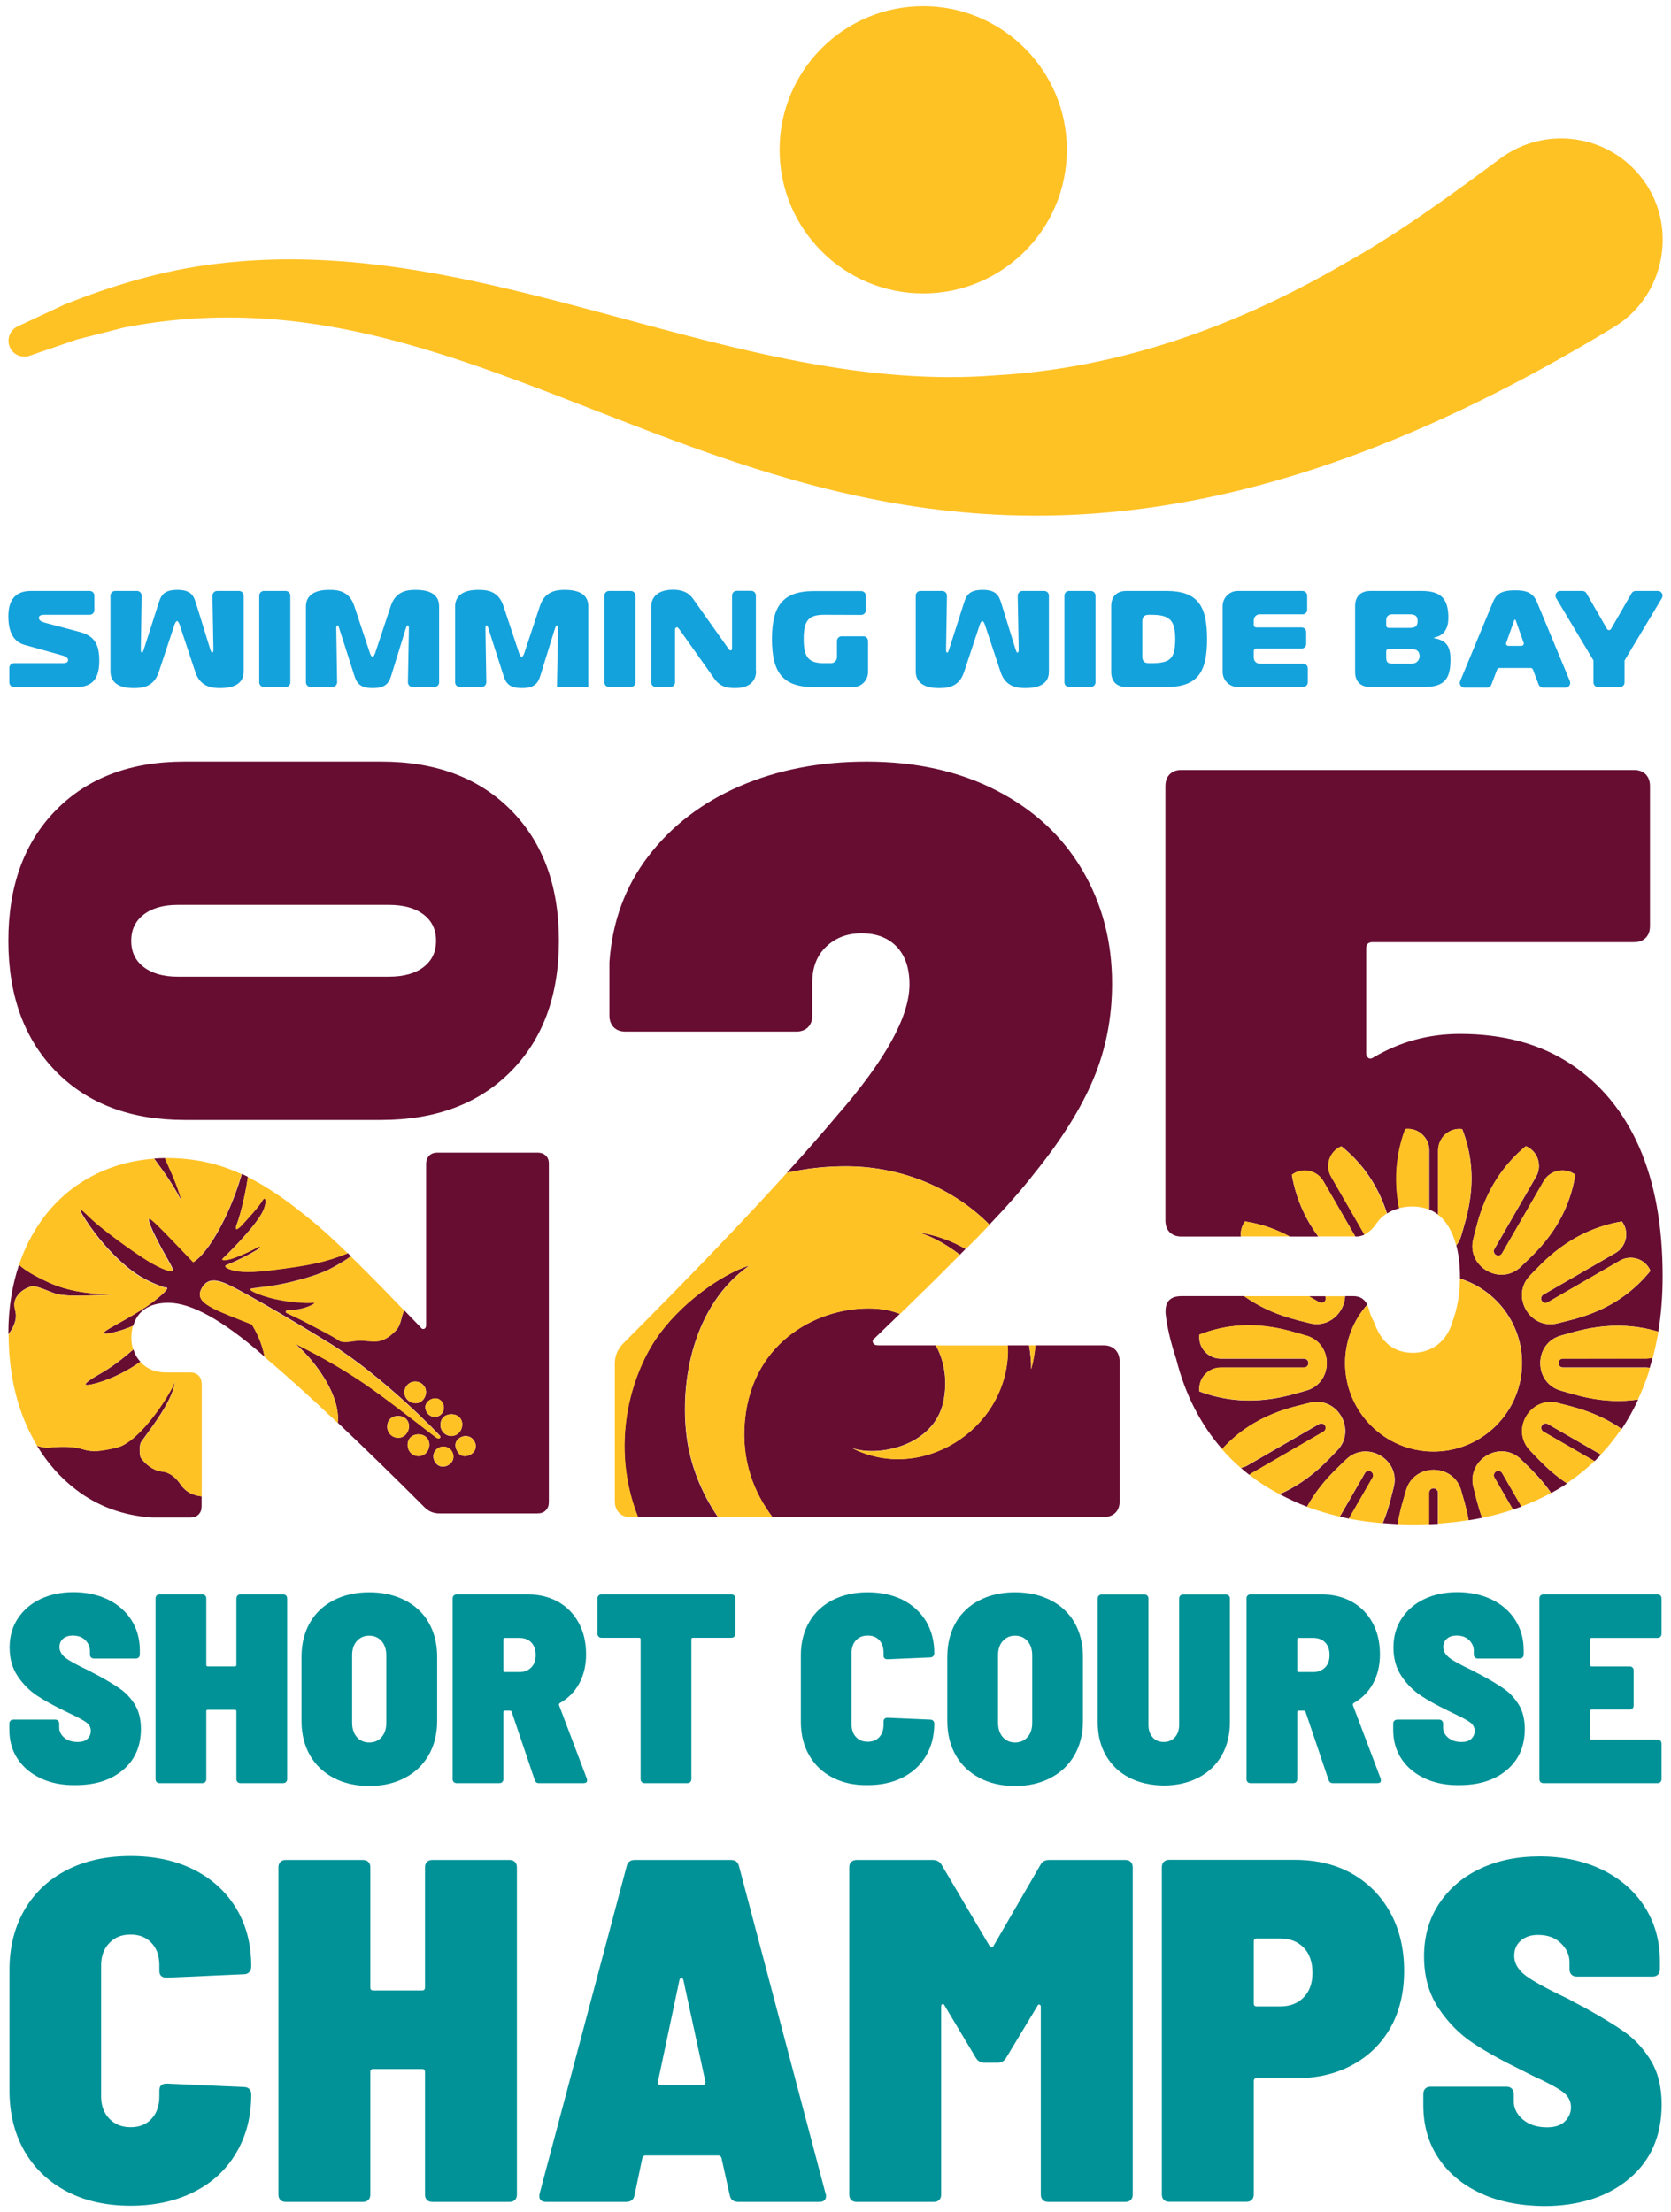
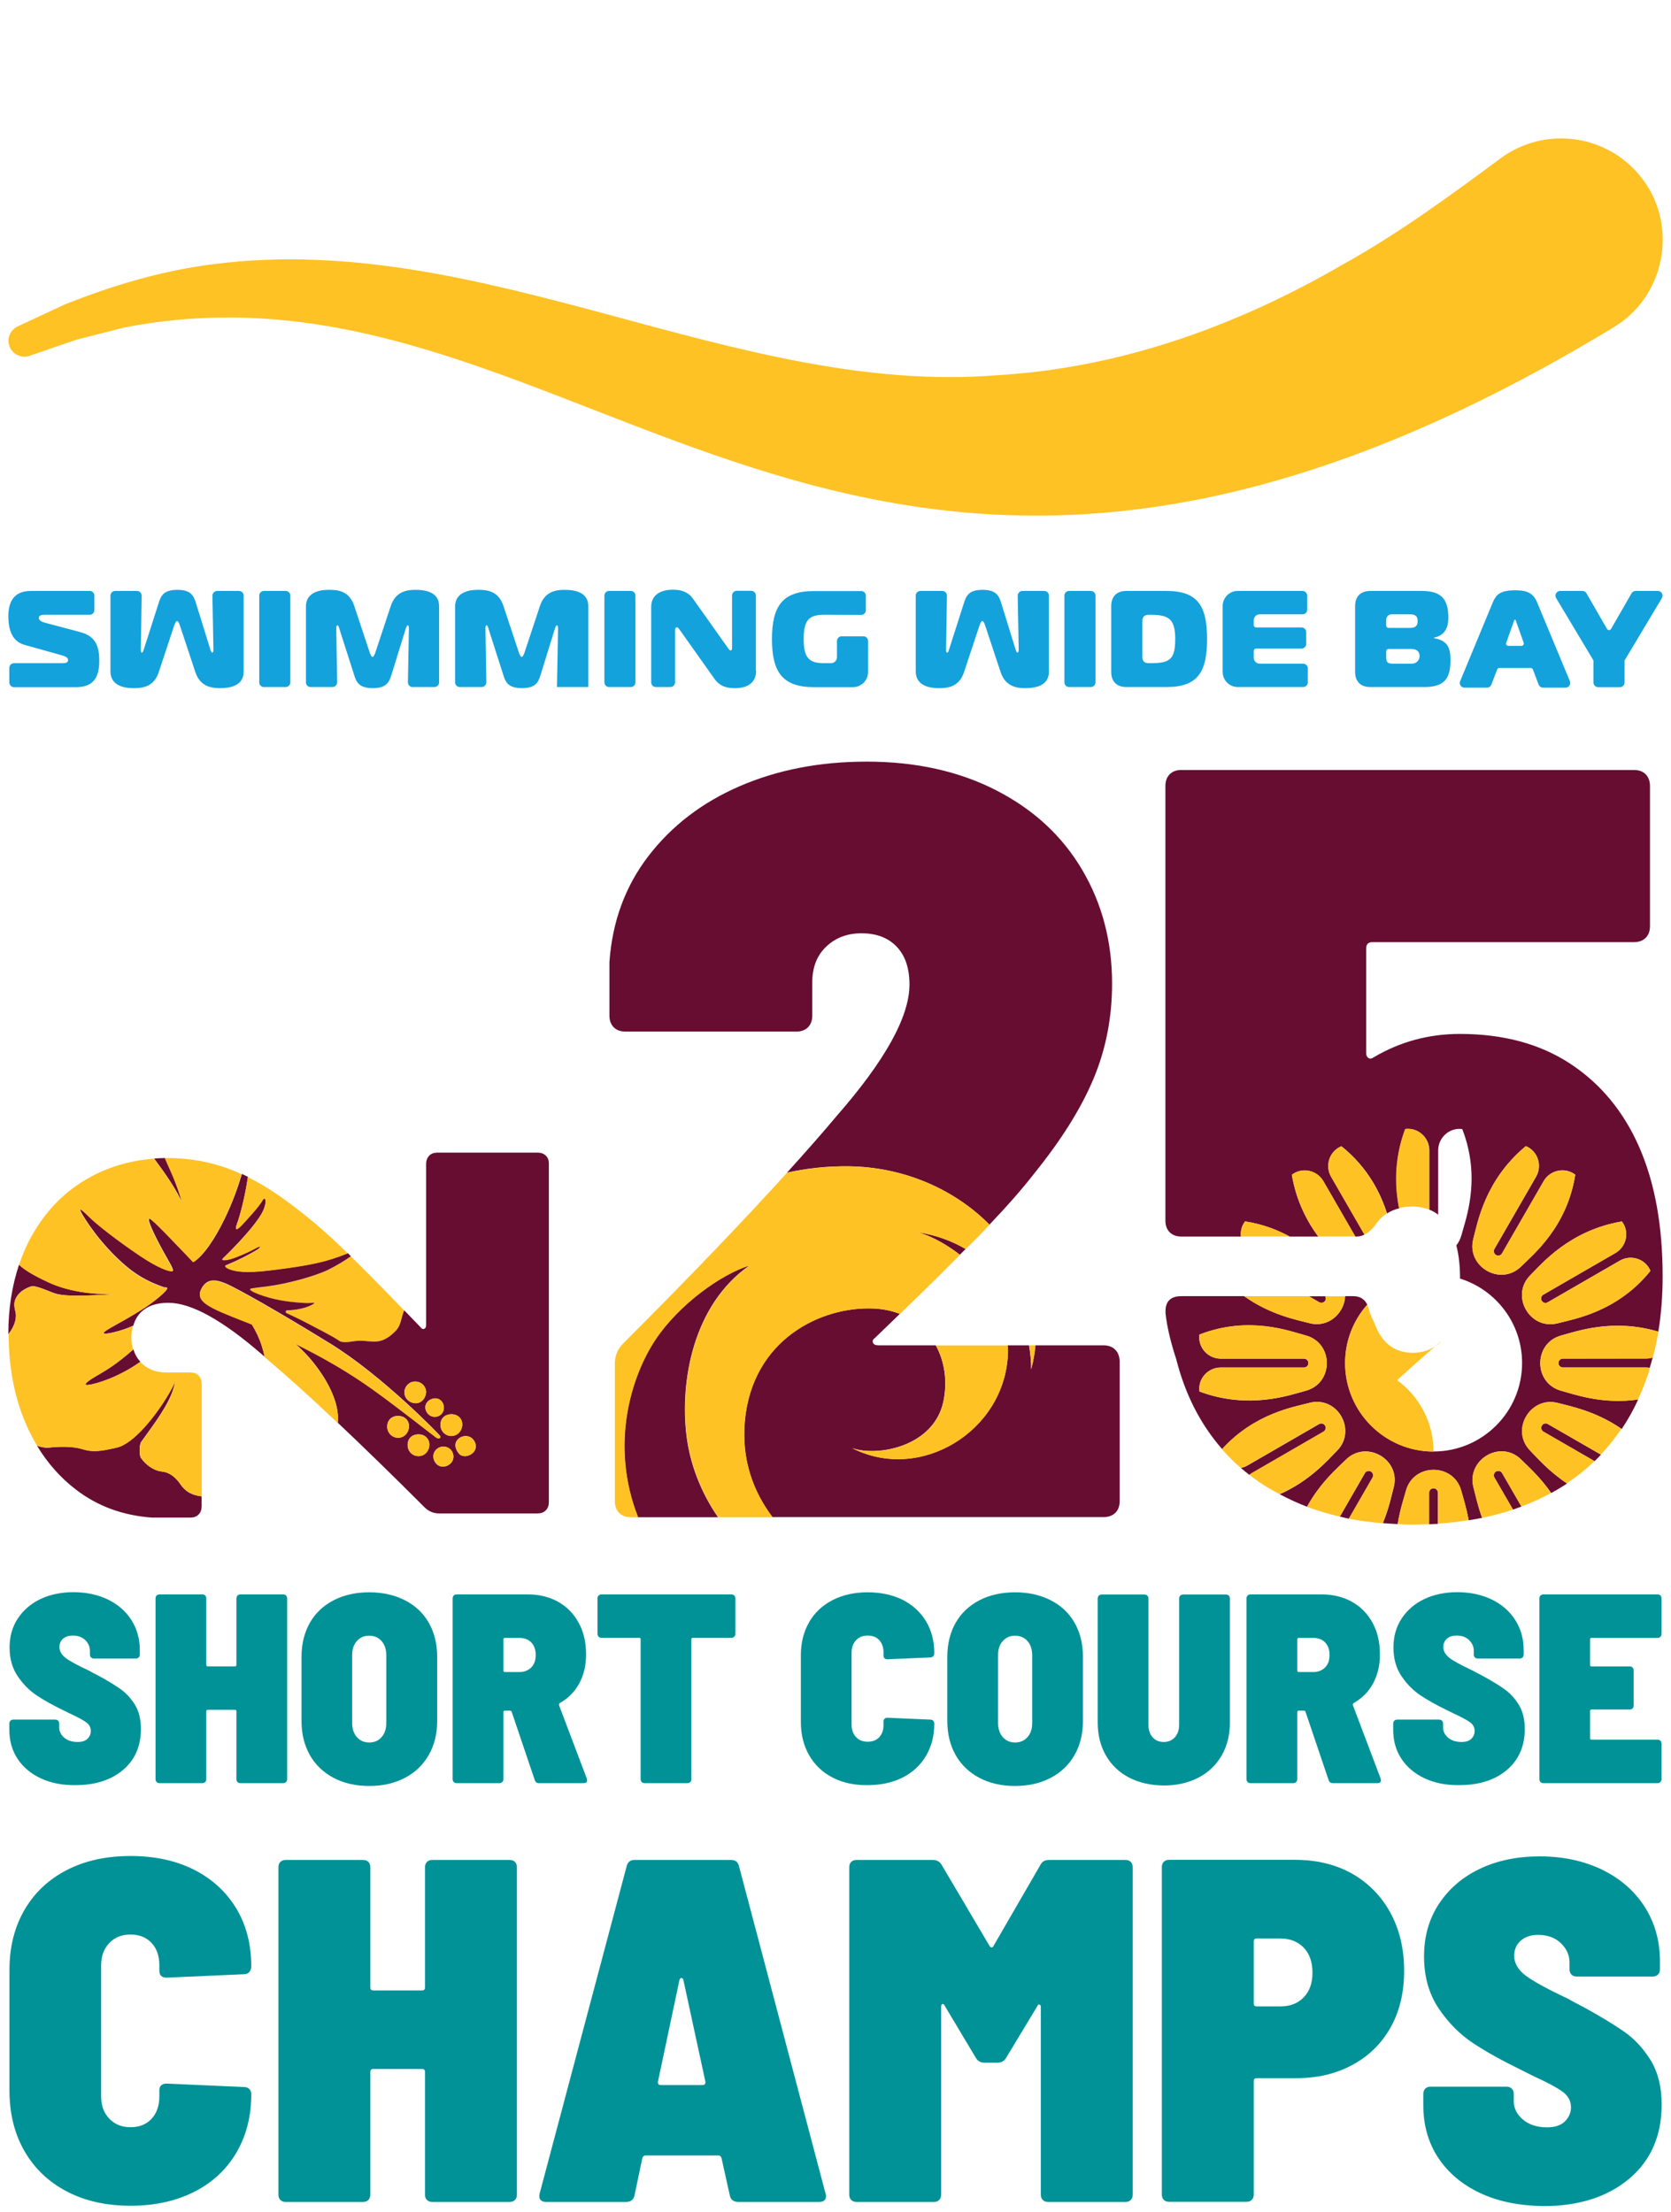
<svg xmlns="http://www.w3.org/2000/svg" x="0px" y="0px" viewBox="0 0 1360 1800" style="enable-background:new 0 0 1360 1800;" xml:space="preserve">
  <style type="text/css">	.st0{fill:#009297;}	.st1{fill:#FFC225;}	.st2{fill:#14A2DC;}	.st3{fill:#670D32;}	.st4{fill:none;}</style>
  <g id="Layer_1">
    <g id="Layer_1_00000034067574209459766820000016302803035989268136_">
      <g id="Layer_1_00000134960552636807677510000005922114421253100199_">		</g>
    </g>
    <g>
      <path class="st0" d="M33.2,1447.2c-8.1-3.8-14.4-9.1-18.9-15.9s-6.7-14.7-6.7-23.6v-5c0-1,0.3-1.8,0.9-2.4   c0.6-0.6,1.4-0.9,2.4-0.9h34c1,0,1.8,0.3,2.4,0.9c0.6,0.6,0.9,1.4,0.9,2.4v3.1c0,3.2,1.4,6,4.1,8.3c2.7,2.3,6.3,3.5,10.9,3.5   c3.7,0,6.4-0.9,8.1-2.7c1.8-1.8,2.6-3.9,2.6-6.3c0-2.8-1.2-5.1-3.6-6.9s-7-4.3-13.7-7.4l-5.3-2.6c-8.2-4-15.3-7.9-21.3-11.9   s-11.2-9.2-15.6-15.7s-6.6-14.3-6.6-23.4c0-8.9,2.2-16.8,6.7-23.6c4.5-6.8,10.6-12.1,18.4-15.8c7.8-3.7,16.8-5.6,26.9-5.6   c10.4,0,19.7,2,27.9,5.9c8.2,4,14.6,9.5,19.2,16.7c4.6,7.2,6.9,15.4,6.9,24.6v3.5c0,1-0.3,1.8-0.9,2.4s-1.4,0.9-2.4,0.9h-34   c-1,0-1.8-0.3-2.4-0.9s-0.9-1.4-0.9-2.4v-3.1c0-3.2-1.3-6.1-3.8-8.6c-2.6-2.5-6-3.7-10.2-3.7c-3.2,0-5.8,0.8-7.8,2.5s-3,4-3,6.9   c0,3.2,1.6,6.1,4.9,8.7c3.3,2.6,9.8,6.1,19.4,10.6c1.5,0.9,3.7,2.1,6.6,3.5c7.8,4.2,14,8,18.7,11.3s8.6,7.6,11.9,12.9   c3.2,5.3,4.8,11.9,4.8,19.6c0,14-4.9,25.2-14.6,33.4c-9.7,8.2-22.6,12.3-38.5,12.3C50.8,1452.9,41.4,1451,33.2,1447.2z" />
      <path class="st0" d="M193.3,1298.4c0.6-0.6,1.4-0.9,2.4-0.9h34.7c1,0,1.8,0.3,2.4,0.9c0.6,0.6,0.9,1.4,0.9,2.4v147   c0,1-0.3,1.8-0.9,2.4c-0.6,0.6-1.4,0.9-2.4,0.9h-34.7c-1,0-1.8-0.3-2.4-0.9c-0.6-0.6-0.9-1.4-0.9-2.4v-55.1c0-0.9-0.4-1.3-1.3-1.3   h-21.9c-0.9,0-1.3,0.4-1.3,1.3v55.1c0,1-0.3,1.8-0.9,2.4c-0.6,0.6-1.4,0.9-2.4,0.9h-34.7c-1,0-1.8-0.3-2.4-0.9s-0.9-1.4-0.9-2.4   v-147c0-1,0.3-1.8,0.9-2.4s1.4-0.9,2.4-0.9h34.7c1,0,1.8,0.3,2.4,0.9c0.6,0.6,0.9,1.4,0.9,2.4v54c0,0.9,0.4,1.3,1.3,1.3h21.9   c0.9,0,1.3-0.4,1.3-1.3v-54C192.5,1299.8,192.8,1299,193.3,1298.4z" />
      <path class="st0" d="M271.5,1446.8c-8.3-4.4-14.8-10.6-19.3-18.5c-4.5-8-6.8-17.2-6.8-27.8v-52.2c0-10.5,2.3-19.8,6.8-27.7   c4.5-7.9,11-14,19.3-18.3s18-6.5,29-6.5s20.7,2.2,29.1,6.5s14.9,10.4,19.4,18.3s6.8,17.1,6.8,27.7v52.2c0,10.5-2.3,19.8-6.9,27.8   s-11.1,14.2-19.4,18.5c-8.3,4.4-18,6.6-29,6.6S279.8,1451.2,271.5,1446.8z M310.6,1413.6c2.6-2.9,3.8-6.8,3.8-11.6v-54.9   c0-4.8-1.3-8.7-3.8-11.6c-2.6-2.9-6-4.4-10.2-4.4c-4.1,0-7.4,1.5-10,4.4s-3.8,6.8-3.8,11.6v54.9c0,4.8,1.3,8.7,3.8,11.6   c2.6,2.9,5.9,4.4,10,4.4C304.7,1418,308.1,1416.6,310.6,1413.6z" />
      <path class="st0" d="M435.2,1448.5l-18.7-55.3c-0.1-0.7-0.7-1.1-1.5-1.1h-4c-0.9,0-1.3,0.4-1.3,1.3v54.4c0,1-0.3,1.8-0.9,2.4   s-1.4,0.9-2.4,0.9h-34.7c-1,0-1.8-0.3-2.4-0.9s-0.9-1.4-0.9-2.4v-147c0-1,0.3-1.8,0.9-2.4s1.4-0.9,2.4-0.9h57.9   c9.4,0,17.6,2.1,24.8,6.1c7.2,4.1,12.7,9.8,16.7,17.2c4,7.4,5.9,15.9,5.9,25.6c0,8.9-1.9,16.8-5.6,23.6c-3.7,6.8-9,12.1-15.7,15.9   c-0.6,0.4-0.8,1-0.7,1.8l22.6,59.7c0.1,0.4,0.2,1,0.2,1.5c0,1.5-1,2.2-2.9,2.2h-36.2C437,1451.2,435.8,1450.3,435.2,1448.5z    M409.7,1334.2v25.2c0,0.9,0.4,1.3,1.3,1.3h11.6c4,0,7.2-1.2,9.7-3.7s3.7-5.8,3.7-10.1c0-4.4-1.2-7.8-3.6-10.3s-5.7-3.7-9.8-3.7   H411C410.2,1332.9,409.7,1333.3,409.7,1334.2z" />
      <path class="st0" d="M597.6,1298.4c0.6,0.6,0.9,1.4,0.9,2.4v28.7c0,1-0.3,1.8-0.9,2.4c-0.6,0.6-1.4,0.9-2.4,0.9H564   c-0.9,0-1.3,0.4-1.3,1.3v113.7c0,1-0.3,1.8-0.9,2.4c-0.6,0.6-1.4,0.9-2.4,0.9h-34.7c-1,0-1.8-0.3-2.4-0.9   c-0.6-0.6-0.9-1.4-0.9-2.4v-113.7c0-0.9-0.4-1.3-1.3-1.3h-30.5c-1,0-1.8-0.3-2.4-0.9s-0.9-1.4-0.9-2.4v-28.7c0-1,0.3-1.8,0.9-2.4   s1.4-0.9,2.4-0.9h105.6C596.2,1297.5,597,1297.8,597.6,1298.4z" />
      <path class="st0" d="M677.7,1446.6c-8.2-4.2-14.6-10.3-19.1-18.1c-4.5-7.8-6.8-16.9-6.8-27.3V1347c0-10.2,2.3-19.2,6.8-27   s10.9-13.7,19.1-17.9c8.2-4.2,17.7-6.3,28.5-6.3s20.3,2.1,28.4,6.1c8.1,4.1,14.4,9.9,19,17.3c4.5,7.5,6.8,16.2,6.8,26.1   c0,1-0.3,1.9-0.9,2.5c-0.6,0.7-1.4,1-2.4,1l-34.7,1.5c-2.2,0-3.3-1-3.3-3.1v-2.4c0-4.2-1.2-7.6-3.5-10.1s-5.5-3.7-9.4-3.7   c-4,0-7.1,1.3-9.5,3.8c-2.4,2.6-3.6,5.9-3.6,10v58.8c0,4.1,1.2,7.4,3.6,10c2.4,2.6,5.6,3.8,9.5,3.8c4,0,7.1-1.2,9.4-3.7   c2.3-2.5,3.5-5.8,3.5-10.1v-2.6c0-2,1.1-3.1,3.3-3.1l34.7,1.5c1,0,1.8,0.3,2.4,0.9c0.6,0.6,0.9,1.4,0.9,2.4   c0,10-2.3,18.7-6.8,26.3c-4.5,7.6-10.9,13.5-19.1,17.6c-8.2,4.1-17.6,6.1-28.3,6.1C695.4,1452.9,685.9,1450.8,677.7,1446.6z" />
      <path class="st0" d="M797.1,1446.8c-8.3-4.4-14.8-10.6-19.3-18.5c-4.5-8-6.8-17.2-6.8-27.8v-52.2c0-10.5,2.3-19.8,6.8-27.7   c4.5-7.9,11-14,19.3-18.3s18-6.5,29-6.5s20.7,2.2,29.1,6.5c8.4,4.3,14.9,10.4,19.4,18.3s6.8,17.1,6.8,27.7v52.2   c0,10.5-2.3,19.8-6.9,27.8c-4.6,8-11.1,14.2-19.4,18.5c-8.3,4.4-18,6.6-29,6.6C815.1,1453.4,805.4,1451.2,797.1,1446.8z    M836.3,1413.6c2.6-2.9,3.8-6.8,3.8-11.6v-54.9c0-4.8-1.3-8.7-3.8-11.6c-2.6-2.9-6-4.4-10.2-4.4c-4.1,0-7.4,1.5-10,4.4   s-3.8,6.8-3.8,11.6v54.9c0,4.8,1.3,8.7,3.8,11.6c2.6,2.9,5.9,4.4,10,4.4C830.3,1418,833.7,1416.6,836.3,1413.6z" />
      <path class="st0" d="M919,1446.6c-8.1-4.2-14.4-10.2-18.9-18s-6.7-16.8-6.7-27v-100.7c0-1,0.3-1.8,0.9-2.4   c0.6-0.6,1.4-0.9,2.4-0.9h34.7c1,0,1.8,0.3,2.4,0.9c0.6,0.6,0.9,1.4,0.9,2.4v102.7c0,4.2,1.1,7.6,3.4,10.2   c2.3,2.6,5.3,3.8,9.1,3.8c3.7,0,6.7-1.3,9-3.8c2.3-2.6,3.5-6,3.5-10.2v-102.7c0-1,0.3-1.8,0.9-2.4c0.6-0.6,1.4-0.9,2.4-0.9h34.7   c1,0,1.8,0.3,2.4,0.9c0.6,0.6,0.9,1.4,0.9,2.4v100.7c0,10.2-2.2,19.2-6.7,27s-10.8,13.8-18.9,18c-8.1,4.2-17.5,6.4-28.2,6.4   C936.5,1452.9,927.1,1450.8,919,1446.6z" />
      <path class="st0" d="M1081.3,1448.5l-18.7-55.3c-0.1-0.7-0.7-1.1-1.5-1.1h-4c-0.9,0-1.3,0.4-1.3,1.3v54.4c0,1-0.3,1.8-0.9,2.4   s-1.4,0.9-2.4,0.9h-34.7c-1,0-1.8-0.3-2.4-0.9c-0.6-0.6-0.9-1.4-0.9-2.4v-147c0-1,0.3-1.8,0.9-2.4c0.6-0.6,1.4-0.9,2.4-0.9h57.9   c9.4,0,17.6,2.1,24.8,6.1c7.2,4.1,12.7,9.8,16.7,17.2c4,7.4,5.9,15.9,5.9,25.6c0,8.9-1.9,16.8-5.6,23.6c-3.7,6.8-9,12.1-15.7,15.9   c-0.6,0.4-0.8,1-0.7,1.8l22.6,59.7c0.1,0.4,0.2,1,0.2,1.5c0,1.5-1,2.2-2.9,2.2h-36C1083.1,1451.2,1081.9,1450.3,1081.3,1448.5z    M1055.8,1334.2v25.2c0,0.9,0.4,1.3,1.3,1.3h11.6c4,0,7.2-1.2,9.7-3.7s3.7-5.8,3.7-10.1c0-4.4-1.2-7.8-3.6-10.3s-5.7-3.7-9.8-3.7   h-11.6C1056.3,1332.9,1055.8,1333.3,1055.8,1334.2z" />
      <path class="st0" d="M1159.5,1447.2c-8.1-3.8-14.4-9.1-18.9-15.9s-6.7-14.7-6.7-23.6v-5c0-1,0.3-1.8,0.9-2.4s1.4-0.9,2.4-0.9h34   c1,0,1.8,0.3,2.4,0.9s0.9,1.4,0.9,2.4v3.1c0,3.2,1.4,6,4.1,8.3s6.3,3.5,10.9,3.5c3.7,0,6.4-0.9,8.1-2.7c1.8-1.8,2.6-3.9,2.6-6.3   c0-2.8-1.2-5.1-3.6-6.9s-7-4.3-13.7-7.4l-5.3-2.6c-8.2-4-15.3-7.9-21.3-11.9s-11.2-9.2-15.6-15.7s-6.6-14.3-6.6-23.4   c0-8.9,2.2-16.8,6.7-23.6c4.5-6.8,10.6-12.1,18.4-15.8c7.8-3.7,16.8-5.6,26.9-5.6c10.4,0,19.7,2,27.9,5.9   c8.2,4,14.6,9.5,19.2,16.7s6.9,15.4,6.9,24.6v3.5c0,1-0.3,1.8-0.9,2.4s-1.4,0.9-2.4,0.9h-34c-1,0-1.8-0.3-2.4-0.9   s-0.9-1.4-0.9-2.4v-3.1c0-3.2-1.3-6.1-3.8-8.6c-2.6-2.5-6-3.7-10.2-3.7c-3.2,0-5.8,0.8-7.8,2.5s-3,4-3,6.9c0,3.2,1.6,6.1,4.9,8.7   s9.8,6.1,19.4,10.6c1.5,0.9,3.7,2.1,6.6,3.5c7.8,4.2,14,8,18.7,11.3s8.6,7.6,11.9,12.9c3.2,5.3,4.8,11.9,4.8,19.6   c0,14-4.9,25.2-14.6,33.4c-9.7,8.2-22.6,12.3-38.5,12.3C1177.1,1452.9,1167.6,1451,1159.5,1447.2z" />
      <path class="st0" d="M1351.4,1332c-0.6,0.6-1.4,0.9-2.4,0.9h-53.6c-0.9,0-1.3,0.4-1.3,1.3v20.6c0,0.9,0.4,1.3,1.3,1.3h30.9   c1,0,1.8,0.3,2.4,0.9s0.9,1.4,0.9,2.4v28.5c0,1-0.3,1.8-0.9,2.4s-1.4,0.9-2.4,0.9h-30.9c-0.9,0-1.3,0.4-1.3,1.3v21.9   c0,0.9,0.4,1.3,1.3,1.3h53.6c1,0,1.8,0.3,2.4,0.9s0.9,1.4,0.9,2.4v28.8c0,1-0.3,1.8-0.9,2.4s-1.4,0.9-2.4,0.9h-92.8   c-1,0-1.8-0.3-2.4-0.9s-0.9-1.4-0.9-2.4v-147c0-1,0.3-1.8,0.9-2.4s1.4-0.9,2.4-0.9h92.8c1,0,1.8,0.3,2.4,0.9s0.9,1.4,0.9,2.4v28.7   C1352.3,1330.6,1352,1331.4,1351.4,1332z" />
    </g>
    <g>
      <path class="st0" d="M54.6,1783.5c-14.8-7.7-26.4-18.6-34.6-32.8c-8.2-14.2-12.3-30.7-12.3-49.5V1603c0-18.5,4.1-34.8,12.3-48.9   c8.2-14,19.7-24.8,34.6-32.4c14.8-7.6,32.1-11.3,51.7-11.3s36.8,3.7,51.5,11.1s26.2,17.9,34.4,31.4c8.2,13.5,12.3,29.3,12.3,47.3   c0,1.9-0.5,3.4-1.6,4.6s-2.5,1.8-4.4,1.8l-62.8,2.8c-4,0-6-1.9-6-5.6v-4.4c0-7.7-2.1-13.8-6.4-18.3c-4.2-4.5-9.9-6.8-17.1-6.8   s-12.9,2.3-17.3,7c-4.4,4.6-6.6,10.7-6.6,18.1V1706c0,7.4,2.2,13.5,6.6,18.1s10.1,7,17.3,7c7.2,0,12.8-2.2,17.1-6.8   c4.2-4.5,6.4-10.6,6.4-18.3v-4.8c0-3.7,2-5.6,6-5.6l62.8,2.8c1.9,0,3.3,0.5,4.4,1.6c1.1,1.1,1.6,2.5,1.6,4.4   c0,18-4.1,33.9-12.3,47.7c-8.2,13.8-19.7,24.4-34.6,31.8c-14.8,7.4-31.9,11.1-51.3,11.1C86.6,1795,69.4,1791.2,54.6,1783.5z" />
      <path class="st0" d="M347.5,1515.2c1.1-1.1,2.5-1.6,4.4-1.6h62.8c1.8,0,3.3,0.5,4.4,1.6s1.6,2.5,1.6,4.4v266.3   c0,1.9-0.5,3.3-1.6,4.4s-2.5,1.6-4.4,1.6h-62.8c-1.9,0-3.3-0.5-4.4-1.6s-1.6-2.5-1.6-4.4v-99.8c0-1.6-0.8-2.4-2.4-2.4h-39.7   c-1.6,0-2.4,0.8-2.4,2.4v99.8c0,1.9-0.5,3.3-1.6,4.4s-2.5,1.6-4.4,1.6h-62.8c-1.9,0-3.3-0.5-4.4-1.6c-1.1-1.1-1.6-2.5-1.6-4.4   v-266.3c0-1.9,0.5-3.3,1.6-4.4s2.5-1.6,4.4-1.6h62.8c1.9,0,3.3,0.5,4.4,1.6s1.6,2.5,1.6,4.4v97.8c0,1.6,0.8,2.4,2.4,2.4h39.7   c1.6,0,2.4-0.8,2.4-2.4v-97.8C345.9,1517.7,346.5,1516.2,347.5,1515.2z" />
      <path class="st0" d="M594,1786.7l-6.8-30.6c-0.5-1.3-1.3-2-2.4-2h-59.6c-1.1,0-1.9,0.7-2.4,2l-6.4,30.6c-0.8,3.4-3,5.2-6.8,5.2   h-65.2c-2.1,0-3.6-0.6-4.6-1.8c-0.9-1.2-1.1-2.8-0.6-5l70.8-266.3c0.8-3.4,2.9-5.2,6.4-5.2h78.7c3.4,0,5.6,1.7,6.4,5.2l70.4,266.3   c0.3,0.5,0.4,1.2,0.4,2c0,3.2-1.9,4.8-5.6,4.8h-66C597,1791.8,594.7,1790.1,594,1786.7z M535.5,1694.8c0,1.3,0.8,2,2.4,2h33.8   c1.8,0,2.6-0.9,2.4-2.8l-17.9-82.7c-0.3-1.1-0.8-1.6-1.6-1.6s-1.3,0.5-1.6,1.6l-17.5,82.7L535.5,1694.8L535.5,1694.8z" />
      <path class="st0" d="M853.9,1513.6h62c1.9,0,3.3,0.5,4.4,1.6c1.1,1.1,1.6,2.5,1.6,4.4v266.3c0,1.9-0.5,3.3-1.6,4.4   s-2.5,1.6-4.4,1.6h-62.8c-1.9,0-3.3-0.5-4.4-1.6c-1.1-1.1-1.6-2.5-1.6-4.4v-152.6c0-1.1-0.3-1.7-1-2s-1.3,0.1-1.8,1.2l-25.4,42.1   c-1.6,2.7-4,4-7.2,4h-10.3c-3.2,0-5.6-1.3-7.2-4l-25.4-42.5c-0.5-1.1-1.1-1.5-1.8-1.2s-1,0.9-1,2v153c0,1.9-0.5,3.3-1.6,4.4   s-2.5,1.6-4.4,1.6h-62.8c-1.9,0-3.3-0.5-4.4-1.6c-1.1-1.1-1.6-2.5-1.6-4.4v-266.3c0-1.9,0.5-3.3,1.6-4.4s2.5-1.6,4.4-1.6h62   c3.2,0,5.6,1.3,7.2,4l39,66c0.5,0.8,1.1,1.2,1.8,1.2s1.1-0.4,1.4-1.2l38.2-66C848.1,1514.9,850.4,1513.6,853.9,1513.6z" />
      <path class="st0" d="M1100.7,1524.9c13.2,7.6,23.6,18.2,31,31.8c7.4,13.7,11.1,29.3,11.1,47.1c0,17.5-3.6,32.8-10.9,45.9   s-17.6,23.3-31,30.6c-13.4,7.3-28.7,10.9-45.9,10.9h-32.2c-1.6,0-2.4,0.8-2.4,2.4v92.2c0,1.9-0.5,3.3-1.6,4.4s-2.5,1.6-4.4,1.6   h-62.8c-1.9,0-3.3-0.5-4.4-1.6c-1.1-1.1-1.6-2.5-1.6-4.4v-266.3c0-1.9,0.5-3.3,1.6-4.4s2.5-1.6,4.4-1.6h102.9   C1072.1,1513.6,1087.5,1517.4,1100.7,1524.9z M1061,1625.5c4.8-4.9,7.2-11.6,7.2-20.1c0-8.7-2.4-15.6-7.2-20.5   c-4.8-4.9-11.1-7.4-19.1-7.4h-19.1c-1.6,0-2.4,0.8-2.4,2.4v50.5c0,1.6,0.8,2.4,2.4,2.4h19.1   C1049.9,1632.8,1056.2,1630.4,1061,1625.5z" />
      <path class="st0" d="M1204.7,1784.7c-14.7-6.9-26.1-16.5-34.2-28.8s-12.1-26.6-12.1-42.7v-9.1c0-1.8,0.5-3.3,1.6-4.4   s2.5-1.6,4.4-1.6h61.6c1.9,0,3.3,0.5,4.4,1.6s1.6,2.5,1.6,4.4v5.6c0,5.8,2.4,10.9,7.4,15.1c4.9,4.2,11.5,6.4,19.7,6.4   c6.6,0,11.5-1.7,14.7-5s4.8-7.1,4.8-11.3c0-5-2.2-9.2-6.6-12.5s-12.7-7.8-24.8-13.3l-9.5-4.8c-14.8-7.2-27.7-14.3-38.6-21.5   s-20.3-16.6-28.2-28.4c-7.9-11.8-11.9-25.9-11.9-42.3c0-16.2,4-30.4,12.1-42.7c8.1-12.3,19.2-21.9,33.4-28.6   c14.2-6.8,30.4-10.1,48.7-10.1c18.8,0,35.6,3.6,50.5,10.7c14.8,7.2,26.4,17.2,34.8,30.2c8.3,13,12.5,27.8,12.5,44.5v6.4   c0,1.9-0.5,3.3-1.6,4.4s-2.5,1.6-4.4,1.6h-61.6c-1.9,0-3.3-0.5-4.4-1.6s-1.6-2.5-1.6-4.4v-5.6c0-5.8-2.3-11-7-15.5   c-4.6-4.5-10.8-6.8-18.5-6.8c-5.8,0-10.5,1.5-14.1,4.6s-5.4,7.2-5.4,12.5c0,5.8,3,11.1,8.9,15.7c6,4.6,17.7,11.1,35.2,19.3   c2.6,1.6,6.6,3.7,11.9,6.4c14,7.7,25.3,14.5,33.8,20.5s15.6,13.8,21.5,23.4c5.8,9.7,8.7,21.5,8.7,35.6c0,25.4-8.8,45.6-26.4,60.4   s-40.9,22.3-69.8,22.3C1236.5,1795,1219.4,1791.6,1204.7,1784.7z" />
    </g>
    <g>
      <path class="st1" d="M1312.4,266.9c-624,377.9-836-73.7-1211.6-0.3l-38.2,9.7L25,289.2c-6.9,2.9-15-0.5-17.4-7.7   c-2.2-6.3,0.9-13.1,6.8-15.9l38-17.7c39.1-15.7,80.6-28,122.6-33.1c220-27.7,423.2,108.1,637.4,90.5c99.7-6,193.8-39.8,280.2-89.9   c44.7-24.7,86.9-55.6,128.6-86.5c36.8-27.2,88.7-19.5,116,17.3C1366.3,185.3,1354.6,242.4,1312.4,266.9L1312.4,266.9z" />
-       <circle class="st1" cx="751.4" cy="121.9" r="116.9" />
    </g>
    <g>
      <path class="st2" d="M866.3,555.3v-70.6c0-2.1,1.7-3.8,3.8-3.8h17.7c2.1,0,3.8,1.7,3.8,3.8v70.6c0,2.1-1.7,3.8-3.8,3.8h-17.7   C868,559.1,866.3,557.4,866.3,555.3z" />
      <path class="st2" d="M916.7,559.1c-7.8,0-12.3-4.5-12.3-12.3v-53.6c0-7.8,4.5-12.3,12.3-12.3h32.6c25.7,0,33.1,12.3,33.1,39.1   c0,26.8-7.4,39.1-33.1,39.1H916.7z M929.7,534.1c0,4,1.6,5.6,5.6,5.6h1.1c15.6,0,20.1-2.9,20.1-19.7c0-16.4-5.4-19.7-20.1-19.7   h-1.1c-4,0-5.6,1.6-5.6,5.6V534.1z" />
      <path class="st2" d="M1060.2,499.9h-34.9c-2.7,0-4.9,2.2-4.9,4.9v3.9c0,1,0.9,1.9,1.9,1.9h37c2.1,0,3.8,1.7,3.8,3.8v9.6   c0,2.1-1.7,3.8-3.8,3.8h-37c-1,0-1.9,0.9-1.9,1.9v5.5c0,2.7,2.2,4.9,4.9,4.9h35.3c2.1,0,3.8,1.7,3.8,3.8v11.4   c0,2.1-1.7,3.8-3.8,3.8h-53.2c-6.8,0-12.3-5.5-12.3-12.3v-53.6c0-6.8,5.5-12.3,12.3-12.3h52.7c2.1,0,3.8,1.7,3.8,3.8v11.4   C1064,498.2,1062.3,499.9,1060.2,499.9z" />
      <path class="st2" d="M1215.1,489.9c2.5-5.8,5.8-9.5,17.9-9.5c7.4,0,14.3,0.8,17.9,9.5l26.8,64.4c1,2.5-0.8,5.3-3.5,5.3h-18.3   c-1.6,0-3-1-3.6-2.4l-4.7-12.4c-0.3-0.7-1-1.2-1.8-1.2h-25.5c-0.8,0-1.5,0.5-1.8,1.2l-4.7,12.4c-0.6,1.5-2,2.4-3.6,2.4h-18.3   c-2.7,0-4.6-2.8-3.5-5.3L1215.1,489.9z M1227.6,525.6h10.7c1.3,0,2.2-1.3,1.8-2.5l-6.1-17.2c-0.2-0.8-0.6-1.7-1-1.7   s-0.8,0.9-1,1.7l-6.1,17.2C1225.4,524.3,1226.3,525.6,1227.6,525.6z" />
      <path class="st2" d="M1331.2,480.9h18.1c3,0,4.8,3.2,3.3,5.8l-30.4,50.8v17.9c0,2.1-1.7,3.8-3.8,3.8h-17.7c-2.1,0-3.8-1.7-3.8-3.8   v-17.9l-30.4-50.8c-1.5-2.5,0.3-5.8,3.3-5.8h18.1c1.4,0,2.6,0.7,3.3,1.9l16.7,29c0.7,1.3,2.6,1.3,3.3,0l16.7-29   C1328.6,481.6,1329.9,480.9,1331.2,480.9z" />
      <path class="st2" d="M826.5,528.3c0.7,2.1,1.1,2.8,1.6,2.8c0.9,0,1-1.6,1-2.6l-0.8-43.7c0-2.1,1.7-3.9,3.8-3.9h17.8   c2.1,0,3.8,1.7,3.8,3.8v61.6c0,4.9-1.5,13.7-19.2,13.7c-6.6,0-16.1-1-20.1-13l-12.6-38c-0.2-0.8-1.3-3.6-2.3-3.6s-2.1,2.8-2.3,3.6   l-12.6,38c-4,12.1-13.4,13-20.1,13c-4,0-19.2,0-19.2-13.7v-61.6c0-2.1,1.7-3.8,3.8-3.8h17.8c2.1,0,3.8,1.7,3.8,3.9l-0.7,43.7   c0,0.8,0,2.6,1,2.6c0.6,0,1-1.3,1.5-2.8l12.1-37.8c1.8-5.7,4-10.5,15.1-10.5s13.3,4.8,15.1,10.5L826.5,528.3z" />
      <path class="st2" d="M1167.1,519.3v-0.4c8.8-1.7,11.7-8.3,11.7-16.1c0-15.6-6-21.9-21.7-21.9h-41.9c-7.8,0-12.3,4.5-12.3,12.3   v53.6c0,7.8,4.5,12.3,12.3,12.3h44.1c16.8,0,21.2-7.4,21.2-21.9C1180.6,527.2,1178.2,521.3,1167.1,519.3z M1128.2,504.4   c0-2.5,2-4.5,4.5-4.5h14.2c4.5,0,6.9,1,6.9,5.5s-2.3,5.6-6.8,5.6h-16.9c-1,0-1.9-0.9-1.9-1.9L1128.2,504.4L1128.2,504.4z    M1149.2,540.1h-15.4c-4.5,0-5.6-1.1-5.6-5.6V530c0-1,0.9-1.9,1.9-1.9h17.9c4.4,0,7.3,1.4,7.4,5.8   C1155.4,537.4,1152.6,540.1,1149.2,540.1z" />
      <g>
        <path class="st2" d="M7.6,543.5c0-2.1,1.7-3.8,3.8-3.8H51c3.7,0,4.4-1.2,4.4-2.5c0-2.3-2.5-3.1-5-3.9L20,524.8    C9.9,522,6.8,512.6,6.8,501.5c0-12.3,4.9-20.6,18.3-20.6H73c2.1,0,3.8,1.7,3.8,3.8v11.8c0,2.1-1.7,3.8-3.8,3.8H37    c-2.2,0-5.4,0-5.4,2.5c0,2.7,3.6,3.6,6.6,4.4l26.4,7c12,3.1,16.2,9.9,16.2,23.4s-4.5,21.6-19,21.6H11.4c-2.1,0-3.8-1.7-3.8-3.8    C7.6,555.4,7.6,543.5,7.6,543.5z" />
        <path class="st2" d="M211,555.3v-70.6c0-2.1,1.7-3.8,3.8-3.8h17.7c2.1,0,3.8,1.7,3.8,3.8v70.6c0,2.1-1.7,3.8-3.8,3.8h-17.7    C212.7,559.1,211,557.4,211,555.3z" />
        <path class="st2" d="M318.5,549.5c-1.8,5.7-4,10.5-15.1,10.5s-13.3-4.8-15.1-10.5l-12.1-37.8c-0.4-1.5-0.9-2.8-1.5-2.8    c-1,0-1,1.8-1,2.6l0.7,43.7c0,2.1-1.7,3.9-3.8,3.9h-17.8c-2.1,0-3.8-1.7-3.8-3.8v-61.6c0-13.7,15.2-13.7,19.2-13.7    c6.7,0,16.1,0.9,20.1,13l12.6,38c0.2,0.8,1.3,3.6,2.3,3.6s2.1-2.8,2.3-3.6l12.6-38c4-12,13.5-13,20.1-13    c17.8,0,19.2,8.8,19.2,13.7v61.6c0,2.1-1.7,3.8-3.8,3.8h-17.8c-2.1,0-3.8-1.7-3.8-3.9l0.8-43.7c0-1-0.1-2.6-1-2.6    c-0.4,0-0.9,0.7-1.6,2.8L318.5,549.5z" />
        <path class="st2" d="M439.9,549.5c-1.8,5.7-4,10.5-15.1,10.5s-13.3-4.8-15.1-10.5l-12.1-37.8c-0.4-1.5-0.9-2.8-1.5-2.8    c-1,0-1,1.8-1,2.6l0.7,43.7c0,2.1-1.7,3.9-3.8,3.9h-17.8c-2.1,0-3.8-1.7-3.8-3.8v-61.6c0-13.7,15.2-13.7,19.2-13.7    c6.7,0,16.1,0.9,20.1,13l12.6,38c0.2,0.8,1.3,3.6,2.3,3.6s2.1-2.8,2.3-3.6l12.6-38c4-12,13.5-13,20.1-13    c17.8,0,19.2,8.8,19.2,13.7v65.4h-25.5l0.9-47.6c0-1-0.1-2.6-1-2.6c-0.4,0-0.9,0.7-1.6,2.8L439.9,549.5z" />
        <path class="st2" d="M171.1,528.3c0.7,2.1,1.1,2.8,1.6,2.8c0.9,0,1-1.6,1-2.6l-0.8-43.7c0-2.1,1.7-3.9,3.8-3.9h17.8    c2.1,0,3.8,1.7,3.8,3.8v61.6c0,4.9-1.5,13.7-19.2,13.7c-6.6,0-16.1-1-20.1-13l-12.6-38c-0.2-0.8-1.3-3.6-2.3-3.6    s-2.1,2.8-2.3,3.6l-12.6,38c-4,12.1-13.4,13-20.1,13c-4,0-19.2,0-19.2-13.7v-61.6c0-2.1,1.7-3.8,3.8-3.8h17.8    c2.1,0,3.8,1.7,3.8,3.9l-0.7,43.7c0,0.8,0,2.6,1,2.6c0.6,0,1-1.3,1.5-2.8l12.1-37.8c1.8-5.7,4-10.5,15.1-10.5s13.3,4.8,15.1,10.5    L171.1,528.3z" />
        <path class="st2" d="M491.9,555.3v-70.6c0-2.1,1.7-3.8,3.8-3.8h17.7c2.1,0,3.8,1.7,3.8,3.8v70.6c0,2.1-1.7,3.8-3.8,3.8h-17.7    C493.6,559.1,491.9,557.4,491.9,555.3z" />
        <path class="st2" d="M615.4,546c0,2.8-0.6,14-17,14c-5.9,0-12.2-0.8-17-7.7l-28.3-39.9c-0.6-0.8-1.3-1.9-2.1-1.9    c-0.3,0-1.6,0-1.6,2.2v42.6c0,2.1-1.7,3.8-3.8,3.8h-11.8c-2.1,0-3.8-1.7-3.8-3.8v-61.5c0-10.2,8.5-13.9,17.5-13.9    c4.1,0,11.7,0.4,16.5,7.3l28.5,40.2c0.6,0.8,1.2,1.9,2.1,1.9c1.2,0,1.2-1.3,1.2-1.9v-42.8c0-2.1,1.7-3.8,3.8-3.8h11.8    c2.1,0,3.8,1.7,3.8,3.8V546H615.4z" />
        <path class="st2" d="M670.9,500.3c-12.3,0-16.8,4-16.8,19.7c0,15.6,4.5,19.7,16.8,19.7h5.4c2.7,0,4.9-2.2,4.9-4.9v-13.2    c0-2.1,1.7-3.8,3.8-3.8h17.7c2.1,0,3.8,1.7,3.8,3.8v25.3c0,6.8-5.5,12.3-12.3,12.3h-31.7c-25.7,0-34.2-12.3-34.2-39.1    s8.5-39.1,34.2-39.1h38.4c2.1,0,3.8,1.7,3.8,3.8v11.8c0,2.1-1.7,3.8-3.8,3.8L670.9,500.3L670.9,500.3z" />
      </g>
    </g>
-     <path class="st3" d="M415.7,872c-26.1,26.3-61.2,39.4-105.5,39.4h-160c-43.8,0-78.7-13.1-104.6-39.4  C19.8,845.7,6.8,810.2,6.8,765.6s12.9-80.1,38.8-106.4c25.9-26.3,60.7-39.4,104.6-39.4h160.1c44.3,0,79.4,13.1,105.5,39.4  c26.1,26.3,39.1,61.7,39.1,106.4S441.8,845.7,415.7,872z M344.7,744.2c-6.8-5.2-16.2-7.8-28.2-7.8H144.6c-11.6,0-20.8,2.6-27.6,7.8  c-6.8,5.2-10.2,12.3-10.2,21.4c0,9.1,3.4,16.2,10.2,21.4c6.8,5.2,16,7.8,27.6,7.8h171.9c12,0,21.4-2.6,28.2-7.8  c6.8-5.2,10.2-12.3,10.2-21.4C354.9,756.5,351.5,749.3,344.7,744.2z" />
    <g>
      <path class="st3" d="M12.6,1067.5c-1.2-4.8-2.4-10.4,4.9-16.6c2.5-2.1,8.1-4.6,9.8-4.3c6.7,1.2,14.2,5.2,19,6.4   c7.4,1.8,19.2,1.6,33.6,0.9c4.8-0.2,8.7-0.5,12-0.7c-17.2,0.1-36.3-2.2-52.5-9.7c-11.4-5.3-19.2-9.8-23.9-14.3   c-5.7,17-8.7,35.6-8.7,56.1c0,0.2,0,0.4,0,0.5C12.7,1078.2,13.6,1071.7,12.6,1067.5z" />
      <path class="st3" d="M148.1,978.1c-0.5-1.8-1-3.6-1.6-5.5c-4.1-13-8.9-22.4-12.2-30.2c-3,0-5.9,0.2-8.8,0.4c1.1,1.5,2.1,2.9,3,4.2   C137.5,959.1,143.8,969.2,148.1,978.1z" />
      <path class="st3" d="M146.8,1207.8c-3.4-4.9-8.1-9.6-15-10.3c-7.1-0.8-13.3-5.7-17.2-11.2c-1.2-1.7-1.4-10.7,0.3-12.9   c7-10,19.1-25.2,24.7-39.1c1.3-3.2,2.3-6.7,3-10.2c-1.4,3.2-3.1,6.5-5.1,9.9c-10.8,18.3-28.7,40.8-42.5,44s-19.8,3.8-27.9,1.3   s-18.5-2.2-27.4-1.3c-2.7,0.3-6.1-0.3-9.6-1.5c8.5,14.1,19.1,26.1,31.8,35.8c17.6,13.5,38.2,21,61.8,22.7h31.1   c2.9,0,5.2-0.8,6.8-2.5c1.7-1.7,2.5-3.9,2.5-6.8v-8C157.7,1216.9,151.7,1215,146.8,1207.8z" />
      <path class="st3" d="M78.2,1119.9c-5.7,3.3-12.2,7.9-6,7.1c6.3-0.8,24.1-6.1,42.1-18.8c-2.7-2.9-4.6-6.3-5.7-10.1   C94.7,1110.2,87.1,1114.8,78.2,1119.9z" />
      <path class="st1" d="M285.5,1022.4c-4.5,3.3-11.4,7.7-18.4,11c-11.2,5.4-33.5,11.6-50,13.6c-12.5,1.6-15,1.4-13.1,3.2   c1.9,1.8,15,7.1,30.9,9.1c15.9,1.9,18.4,1,20.4,1c2.2,0-6,5.3-20.3,6.1c-0.3,0-0.8,0-1.3,0c-1.3-0.1-1.7,1.7-0.6,2.3   c5.5,2.6,12,5.6,16.8,8.2c9.4,5,20.6,10.5,26.8,14.8c5.2,1.8,10.5-0.7,17.4-0.5c8.9,0.2,16,4,27.8-8c4.6-4.7,4.1-10.2,7-16.8   l-5.8-6C311,1047.8,298.4,1035.1,285.5,1022.4z" />
      <path class="st3" d="M444.3,940.5c-1.7-1.7-3.9-2.5-6.8-2.5h-81.4c-2.9,0-5.2,0.8-6.8,2.5c-1.6,1.7-2.5,3.9-2.5,6.8v42.3v39.8   v48.9c0,1.7-0.5,2.7-1.6,3.1c-1,0.4-2,0-2.8-1.2l-13.4-13.9c-2.8,6.5-2.4,12.1-7,16.8c-11.7,12-18.9,8.2-27.8,8   c-7-0.2-12.2,2.3-17.4,0.5c-6.2-4.3-17.4-9.8-26.8-14.8c-4.8-2.6-11.3-5.6-16.8-8.2c-1.2-0.6-0.7-2.3,0.6-2.3c0.5,0,1,0,1.3,0   c14.3-0.7,22.5-6.1,20.3-6.1c-2,0-4.6,0.9-20.4-1c-15.9-1.9-29-7.3-30.9-9.1c-1.9-1.8,0.6-1.6,13.1-3.2c16.5-2.1,38.8-8.2,50-13.6   c6.9-3.4,13.9-7.7,18.4-11c-0.7-0.7-1.4-1.4-2.1-2.1c-0.1-0.1-0.3-0.3-0.4-0.4c-17.4,7-29.9,9.8-63.9,14   c-20.2,2.4-26.8,0.6-30.6-0.4c-2.6-0.7-6.9-2.8-4.6-3.8c9.1-3.7,18.5-8.4,26.4-13.3c1.4-1.3,2.2-2.6-0.6-1.4   c-0.1,0-0.2,0.1-0.2,0.1c-5.3,2.9-11.2,5.7-18.1,8.3c-7.4,2.8-12.2,2.6-10,0.7c1.9-1.8,22.9-22.1,31-35.6   c5.6-9.3,3.9-16.2,1.2-11.6c-3.2,5.6-13.1,16-16.1,19.4s-7.5,7-4.7-0.3c2.6-6.8,6.9-23.7,8.9-38.2c-1.7-0.8-3.3-1.6-4.9-2.4   c-2.9,9.8-7.4,22.9-14,36.4c-8.3,17.2-17.5,30.3-25.2,35.2c-0.1,0-0.1-0.1-0.2-0.1c0,0.1,0,0.2,0,0.3   c-15.3-16-32.9-34.6-35.4-35.4c-2.8-0.8,1.3,8.7,8,21.4c6.7,12.7,12.3,20.7,10.3,21.3c-2,0.6-10.9-2.2-26.1-12.4   c-19-12.8-35.3-25.5-41.4-31.7c-4.1-4.1-9.5-9.1-7-4.1s16.1,26.8,37.2,44.5c10.9,9.1,20.4,13.3,30.6,16.9c1.6-0.1,2.1,0,2.4,0.7   c0.6,1.5-9.4,10.4-21.2,17.8c-18.9,11.8-30.1,16.3-30.5,18.8c-0.3,1.6,14-1.4,24.1-6.1c1.2-4.3,3.3-8.1,6.4-11.1   c5.2-5,12.5-7.5,22.1-7.5c18.6,0,44.1,14.1,76.4,42.2c0.6,0.5,1.3,1.1,2,1.7c-0.6-2.8-1.3-5.7-2.3-8.8c-1.9-6.2-4.8-12.2-8.1-17.6   c-2.2-0.9-4.5-1.8-6.8-2.7c-28.3-11.1-40-16.1-34-26.8c4.4-7.8,11.2-7.2,19.6-3.7c8.4,3.5,42.6,22.7,84.9,48.8   c42.3,26,88.7,73.9,89.4,75.1c1,1.6-0.7,2.8-3.1,1.3c-1.8-1.1-29.6-23.3-51.5-39c-19.2-13.8-40.3-26.2-63.3-37.3   c4.3,3.8,8.1,7.6,11.5,11.4c14.6,16.9,25,37,23.1,52.9c21.3,20.1,44.8,43,70.7,68.9c3.3,3.3,7.3,5,11.8,5h80.1   c2.9,0,5.2-0.8,6.8-2.5c1.7-1.7,2.5-3.9,2.5-6.8v-275C446.8,944.4,446,942.2,444.3,940.5z M370,1151.2c4.9,1.3,7.3,6,5.7,11   c-1.5,4.8-6.2,7.4-11,6c-4.7-1.5-7.2-6.4-5.9-11.3C360.1,1152.1,365.2,1150,370,1151.2z M337.5,1141.9c-4.8-0.5-8.7-4.4-8.3-9.5   c0.4-4.8,4.4-8.4,9.2-8.1c4.8,0.2,8.8,4.3,8.3,9.2C346.3,1138.4,342.4,1142.4,337.5,1141.9z M355.3,1152.9c-4.1,0.8-7.9-1.9-8.9-6   s1.9-7.7,6.1-8.7c4.1-1,7.8,1.6,8.7,5.9C361.9,1148.2,359.5,1152.1,355.3,1152.9z M321.4,1169.6c-4.7-1.5-7.2-6.4-5.9-11.3   c1.2-4.8,6.3-7,11.2-5.7c4.9,1.3,7.3,6,5.7,11C330.9,1168.4,326.2,1171.1,321.4,1169.6z M349,1178.6c-1.5,4.8-6.2,7.4-11,6   c-4.7-1.5-7.2-6.4-5.9-11.3c1.2-4.8,6.3-7,11.2-5.7C348.1,1168.9,350.5,1173.6,349,1178.6z M367,1190.6c-3,3.3-8.2,4.1-11.5,1   s-3.9-8.2-0.8-11.6c3-3.3,7.9-3.7,11.3-0.8C369.5,1182,370.1,1187.2,367,1190.6z M385.3,1181.9c-3,3.3-8.8,4.4-11.7,1.1   c-2.9-3.4-4.3-8-1.1-11.5c3-3.3,8.3-3.9,11.7-1C387.6,1173.5,388.4,1178.5,385.3,1181.9z" />
      <path class="st1" d="M201.7,957.9c-2,14.5-6.3,31.5-8.9,38.2c-2.7,7.3,1.7,3.7,4.7,0.3s13-13.8,16.1-19.4   c2.6-4.6,4.4,2.2-1.2,11.6c-8.1,13.5-29.1,33.9-31,35.6c-2.1,2,2.7,2.1,10-0.7c6.9-2.6,12.8-5.4,18.1-8.3c0.1,0,0.1-0.1,0.2-0.1   c2.8-1.2,1.9,0.1,0.6,1.4c-7.9,4.9-17.2,9.6-26.4,13.3c-2.3,0.9,2,3.1,4.6,3.8c3.8,1,10.4,2.8,30.6,0.4c34-4.1,46.5-7,63.9-14   c-13.5-13.3-25.6-24-36.2-32.2C231,975,216,965,201.7,957.9z" />
      <path class="st1" d="M251.7,1105.1c-3.3-3.9-7.2-7.7-11.5-11.4c22.9,11.2,44,23.5,63.3,37.3c21.9,15.7,49.7,37.9,51.5,39   c2.4,1.5,4.1,0.2,3.1-1.3c-0.7-1.2-47.1-49.1-89.4-75.1s-76.5-45.3-84.9-48.8s-15.2-4.1-19.6,3.7c-6.1,10.8,5.6,15.7,34,26.8   c2.3,0.9,4.5,1.8,6.8,2.7c3.2,5.3,6.2,11.4,8.1,17.6c1,3.1,1.7,6,2.3,8.8c17.3,14.6,37.2,32.5,59.6,53.7   C276.7,1142.2,266.4,1122.1,251.7,1105.1z" />
      <path class="st1" d="M161.6,1119.4c-1.7-1.7-3.9-2.5-6.8-2.5h-19.3c-8.7,0-15.6-2.7-20.8-8.1c-0.2-0.2-0.3-0.4-0.5-0.6   c-18,12.8-35.7,18-42.1,18.8c-6.2,0.8,0.3-3.8,6-7.1c8.9-5.1,16.5-9.7,30.3-21.7c-1-3-1.5-6.3-1.5-9.8s0.5-6.5,1.3-9.4   c-10.1,4.7-24.4,7.6-24.1,6.1c0.5-2.5,11.6-7,30.5-18.8c11.9-7.4,21.8-16.3,21.2-17.8c-0.3-0.7-0.7-0.8-2.4-0.7   c-10.3-3.6-19.8-7.8-30.6-16.9c-21.1-17.7-34.6-39.6-37.2-44.5c-2.5-5,2.9,0.1,7,4.1c6.1,6.1,22.4,18.9,41.4,31.7   c15.2,10.2,24,12.9,26.1,12.4c2-0.6-3.5-8.6-10.3-21.3c-6.7-12.7-10.8-22.3-8-21.4c2.6,0.8,20.1,19.4,35.4,35.4c0-0.1,0-0.2,0-0.3   c0.1,0.1,0.1,0.1,0.2,0.1c7.6-4.9,16.8-18,25.2-35.2c6.6-13.5,11.1-26.6,14-36.4c-1.7-0.8-3.3-1.5-5-2.2   c-17.2-7.2-35.7-10.9-55.6-10.9c-0.6,0-1.2,0-1.9,0.1c3.3,7.8,8.1,17.2,12.2,30.2c0.6,1.8,1.1,3.6,1.6,5.5   c-4.3-8.8-10.5-19-19.5-31.1c-1-1.3-2-2.7-3-4.2c-20.2,1.5-38.7,7.1-55.5,17c-19.7,11.6-35.1,28.3-46.3,50   c-3.2,6.2-5.8,12.6-8.1,19.4c4.7,4.5,12.5,9,23.9,14.3c16.2,7.5,35.3,9.8,52.5,9.7c-3.3,0.3-7.2,0.5-12,0.7   c-14.4,0.6-26.2,0.9-33.6-0.9c-4.9-1.2-12.3-5.2-19-6.4c-1.7-0.3-7.3,2.2-9.8,4.3c-7.3,6.2-6.2,11.8-4.9,16.6   c1.1,4.2,0.1,10.7-5.6,18.3c0.1,27.1,4.8,51.6,14.3,73.4c2.7,6.1,5.7,11.9,8.9,17.3c3.5,1.1,6.9,1.8,9.6,1.5   c8.9-0.9,19.3-1.2,27.4,1.3s14.1,1.9,27.9-1.3c13.8-3.2,31.7-25.7,42.5-44c2-3.4,3.7-6.7,5.1-9.9c-0.8,3.5-1.8,7-3,10.2   c-5.6,13.9-17.7,29.1-24.7,39.1c-1.7,2.2-1.5,11.2-0.3,12.9c3.9,5.5,10,10.4,17.2,11.2c6.9,0.8,11.6,5.4,15,10.3   c4.9,7.1,10.9,9,17.3,9.9v-91.4C164.1,1123.4,163.3,1121.1,161.6,1119.4z" />
      <path class="st1" d="M358.9,1156.9c-1.3,4.9,1.2,9.8,5.9,11.3c4.8,1.5,9.5-1.2,11-6c1.6-5-0.9-9.7-5.7-11   C365.2,1150,360.1,1152.1,358.9,1156.9z" />
      <path class="st1" d="M326.7,1152.7c-4.9-1.3-10,0.9-11.2,5.7c-1.3,4.9,1.2,9.8,5.9,11.3c4.8,1.5,9.5-1.2,11-6   C333.9,1158.6,331.5,1153.9,326.7,1152.7z" />
      <path class="st1" d="M343.3,1167.6c-4.9-1.3-10,0.9-11.2,5.7c-1.3,4.9,1.2,9.8,5.9,11.3c4.8,1.5,9.5-1.2,11-6   C350.5,1173.6,348.1,1168.9,343.3,1167.6z" />
      <path class="st1" d="M361.1,1144c-0.8-4.4-4.5-6.9-8.7-5.9c-4.1,1-7.1,4.6-6.1,8.7c1,4.2,4.8,6.8,8.9,6   C359.5,1152.1,361.9,1148.2,361.1,1144z" />
      <path class="st1" d="M354.8,1179.9c-3.2,3.5-2.5,8.6,0.8,11.6c3.3,3.1,8.4,2.3,11.5-1c3.1-3.4,2.5-8.6-0.9-11.5   C362.7,1176.2,357.8,1176.6,354.8,1179.9z" />
      <path class="st1" d="M372.5,1171.5c-3.2,3.5-1.8,8.1,1.1,11.5c2.9,3.3,8.6,2.2,11.7-1.1c3.1-3.4,2.3-8.4-1.1-11.3   C380.8,1167.7,375.6,1168.2,372.5,1171.5z" />
      <path class="st1" d="M338.4,1124.3c-4.8-0.2-8.8,3.3-9.2,8.1c-0.4,5,3.5,9,8.3,9.5c4.9,0.5,8.8-3.5,9.2-8.4   S343.2,1124.5,338.4,1124.3z" />
    </g>
    <path class="st4" d="M732.4,1069.2l-20.2,19.5c-1.7,1.2-2.3,2.5-1.7,3.9s2,2.2,4.3,2.2h46.8  C755.4,1083.5,745.5,1074.3,732.4,1069.2z" />
    <path class="st3" d="M805.3,996.6c14.5-15.2,26.8-29.2,36.4-41.6c22-27.2,38.1-52.8,48.2-76.9c10.1-24,15.2-49.9,15.2-77.7  c0-34.2-8.1-65-24.3-92.5s-39.5-49.1-69.9-64.7c-30.4-15.6-65.6-23.4-105.5-23.4c-38.2,0-72.7,6.7-103.4,20s-55.4,32.3-74.3,56.9  C508.9,721.2,498.3,750,496,783v43.4c0,4.1,1.2,7.2,3.5,9.6c2.3,2.3,5.5,3.5,9.6,3.5h139c4,0,7.2-1.2,9.5-3.5s3.5-5.5,3.5-9.6  v-26.9c0-12.2,3.7-21.9,11.3-29.1c7.5-7.2,17.1-10.9,28.7-10.9c12.2,0,21.7,3.6,28.7,10.9c6.9,7.2,10.4,17.5,10.4,30.8  c0,26.1-19.7,61.7-59.1,106.8c-11.9,14.2-25.5,29.6-40.6,46.3c15.7-3.5,32.5-5.4,50.2-5.2C736.6,949.7,777.4,968.4,805.3,996.6z" />
    <path class="st3" d="M746,1002.6c7.5,1.6,21.4,7.7,35.2,18.5c1.6-1.6,3.1-3.1,4.7-4.7C774.8,1009.9,761.7,1004.9,746,1002.6z" />
    <path class="st3" d="M610,1029.8c-23.6,7.3-57.8,32.1-76.7,60.5c-19.2,28.7-37.6,84.7-14.1,144.4h65.2  c-14.4-20.8-22.8-43.8-25.6-65.7C553.2,1124.5,563.9,1061.9,610,1029.8z" />
    <path class="st3" d="M907.6,1098.3c-2.3-2.3-5.5-3.5-9.6-3.5h-55.3c-0.6,6.5-1.7,13-3.5,19.5c0.1-5.3-0.4-12-1.7-19.5h-17.4  c0.1,2.1,0.2,4.2,0.2,6.4c-2.2,63.4-71.4,105.6-126.8,77.2c20.4,7.3,66.5-1,74.3-37.9c3.4-16.2,1.1-32.5-6.2-45.7h-46.8  c-2.3,0-3.8-0.7-4.3-2.2c-0.6-1.4,0-2.7,1.7-3.9l20.2-19.5c-6.4-2.5-13.5-4-21.3-4.4c-42.7-1.9-98.7,25-104.9,91.3  c-3.1,32.8,7.6,58.8,22.5,78.5h269.5c4,0,7.2-1.2,9.6-3.5c2.3-2.3,3.5-5.5,3.5-9.6v-113.8C911.1,1103.8,910,1100.6,907.6,1098.3z" />
    <path class="st4" d="M1166.7,1007.7c2,0,3.6-1.6,3.6-3.6v-15.6c-2.2-1.7-4.6-3.1-7.2-4.1v19.7  C1163.1,1006,1164.7,1007.7,1166.7,1007.7z" />
    <path class="st4" d="M1114.1,1021.7c0.6,0,1.2-0.2,1.8-0.5c1.7-1,2.3-3.2,1.3-4.9l-6.8-11.7c-2.1,1-4.3,1.6-6.6,1.6h-0.9l7.9,13.7  C1111.6,1021.1,1112.8,1021.7,1114.1,1021.7z" />
    <path class="st3" d="M1115.8,1197.5c-1.7-1-3.9-0.4-4.9,1.3l-20.4,35.4c2.5,0.6,4.9,1.2,7.4,1.7l19.3-33.5  C1118.1,1200.7,1117.5,1198.5,1115.8,1197.5z" />
    <path class="st3" d="M1166.7,1211.2c-2,0-3.6,1.6-3.6,3.6v25.6c2.4-0.1,4.9-0.2,7.2-0.3v-25.2  C1170.3,1212.8,1168.7,1211.2,1166.7,1211.2z" />
    <path class="st3" d="M1075.5,1060.2c1.3,0,2.5-0.6,3.1-1.8c0.7-1.1,0.6-2.5,0-3.5h-13.3l8.4,4.9  C1074.3,1060.1,1074.9,1060.2,1075.5,1060.2z" />
    <path class="st3" d="M1077.2,1165.1c1.7-1,2.3-3.2,1.3-4.9c-1-1.7-3.2-2.3-4.9-1.3l-58.5,33.8c-1.7,1-3.4,1.5-5.2,1.9  c2.3,2,4.6,3.8,7,5.7c0.6-0.5,1.2-0.9,1.8-1.3L1077.2,1165.1z" />
    <path class="st3" d="M1217.6,1197.5c-1.7,1-2.3,3.2-1.3,4.9l15.1,26.1c2.3-0.8,4.6-1.7,6.9-2.5l-15.7-27.2  C1221.6,1197.1,1219.4,1196.5,1217.6,1197.5z" />
    <path class="st3" d="M1270.7,1131.8c-22.8-6.1-22.8-38.9,0-45c11.9-3.2,41.8-14.2,79-3.1c2.3-14.1,3.5-29.1,3.5-45.2  c0-41.1-6.4-76.1-19.1-105.1c-12.7-28.9-31.4-51.5-56-67.7s-54.6-24.3-89.9-24.3c-25.5,0-48.9,6.4-70.3,19.1  c-1.7,1.2-3.2,1.3-4.3,0.4c-1.2-0.9-1.7-2.2-1.7-3.9v-85.1c0-3.5,1.7-5.2,5.2-5.2h212.8c4,0,7.2-1.2,9.5-3.5s3.5-5.5,3.5-9.6V639.7  c0-4-1.2-7.2-3.5-9.6c-2.3-2.3-5.5-3.5-9.5-3.5H961.5c-4.1,0-7.2,1.2-9.5,3.5s-3.5,5.5-3.5,9.6v353.5c0,4.1,1.2,7.3,3.5,9.6  s5.5,3.5,9.5,3.5h48.5c-0.5-4.2,0.5-8.5,3.2-12.1c0-0.1,0.1-0.1,0.1-0.2c14.3,2.2,26.3,6.8,36.3,12.3h23.3  c-9-12.2-17.8-28.6-21.5-50.3l0.2-0.1c8.3-6.2,20.3-3.6,25.5,5.4l26,45h0.9c2.3,0,4.4-0.6,6.6-1.6l-27.1-47  c-5.2-9-1.5-20.7,8.1-24.8c0.1,0,0.1-0.1,0.2-0.1c21.9,17.6,31.9,38.6,37.1,54.7c2.9-1.9,6.2-3.3,9.9-4.2c-3.1-16.4-4.5-39,5-64.5  h0.2c10.3-1.2,19.3,7,19.3,17.4v48.2c2.6,1,5,2.4,7.2,4.1v-52.3c0-10.4,9.1-18.7,19.4-17.4c0.1,0,0.1,0,0.2,0  c15.7,40.4,2.7,73.7-0.7,86.5c-0.9,3.2-2.3,5.9-4.1,8.2c1.9,7.4,3,16.2,3,26.6c0,0.2,0,0.3,0,0.4c29.3,9.1,50.5,36.5,50.5,68.7  c0,39.7-32.3,72-72,72s-72-32.3-72-72c0-18.2,6.8-34.8,18-47.5c-2.3-4.6-6-6.9-11.4-6.9h-6.6c-0.6,13.6-13.4,26.2-29.3,21.9  c-9.4-2.5-31.1-6.4-52.9-21.9h-51c-8.7,0-13,4.1-13,12.2v1.7c1.2,11,4.1,23.4,8.7,37.3c7.3,29,19.9,53.3,37.4,73.3  c26.5-29.2,58.8-34.4,70.9-37.6c23-6.2,39.1,22.4,22.5,39c-7,7-21.5,24.2-46.6,35.3c7.2,3.8,14.6,7.2,22.3,10.2  c10.9-19.9,25.3-32,31.5-38.2c16.7-16.7,45.1-0.3,39,22.5c-1.6,5.9-3.7,16.6-8.8,29c4,0.3,8,0.6,12.1,0.8c2-12.2,5.2-21.6,6.7-27.1  c6.1-22.8,38.9-22.8,45,0c1.3,5,4.1,13.3,6,24c3.7-0.6,7.4-1.2,11-2c-3.8-10.6-5.6-19.5-7-24.7c-6-22.5,22-39.6,39-22.5  c4.9,4.9,14.9,13.6,24.2,27c3.7-2,7.3-4.1,10.9-6.4c0.7-0.4,1.3-1,2-1.4c-15-9.9-24.5-21.1-29.7-26.4c-16.8-16.8-0.1-45.1,22.5-39  c9.2,2.5,30.3,6.3,51.7,21.1c5-7.5,9.5-15.5,13.4-24C1303.9,1143.1,1280.8,1134.5,1270.7,1131.8z M1062.7,1131.8  c-12.7,3.4-45.9,15.7-86.5,0.6v-0.2c-1.2-10.3,7-19.3,17.4-19.3h67.7c2,0,3.6-1.6,3.6-3.6s-1.6-3.6-3.6-3.6h-67.7  c-10.4,0-18.7-9.1-17.4-19.4c0-0.1,0-0.1,0-0.2c40.4-15.7,73.7-2.7,86.5,0.7C1085.6,1092.9,1085.6,1125.7,1062.7,1131.8z   M1238.2,1030.5c-16.8,16.8-45.1,0.2-39-22.5c3.4-12.7,9.2-47.6,42.7-75.3l0.2,0.1c9.6,4.1,13.3,15.8,8.1,24.8l-33.9,58.8  c-1,1.7-0.4,3.9,1.3,4.9c0.6,0.3,1.2,0.5,1.8,0.5c1.3,0,2.5-0.6,3.1-1.8l33.9-58.8c5.2-9,17.2-11.6,25.5-5.4c0.1,0,0.1,0.1,0.2,0.1  C1275.4,998.7,1247.6,1021.1,1238.2,1030.5z M1245.5,1037.8c9.3-9.3,31.8-36.5,74.6-43.8l0.1,0.2c6.2,8.3,3.6,20.3-5.4,25.5  l-58.7,33.9c-1.7,1-2.3,3.2-1.3,4.9c0.7,1.2,1.9,1.8,3.1,1.8c0.6,0,1.2-0.2,1.8-0.5l58.7-33.9c9-5.2,20.7-1.5,24.8,8.1  c0,0.1,0.1,0.1,0.1,0.2c-27.2,33.7-62.5,39.2-75.2,42.6C1245.1,1082.9,1228.9,1054.4,1245.5,1037.8z" />
    <path class="st3" d="M1272,1105.6c-2,0-3.6,1.6-3.6,3.6s1.6,3.6,3.6,3.6h67.7c1,0,2,0.2,3,0.3c0.9-2.8,1.6-5.6,2.4-8.5  c-1.7,0.6-3.5,0.9-5.4,0.9L1272,1105.6L1272,1105.6z" />
    <path class="st3" d="M1254.9,1160.2c-1,1.7-0.4,3.9,1.3,4.9l41.6,24c1.8-1.7,3.5-3.5,5.2-5.3l-43.2-24.9  C1258.1,1157.8,1255.9,1158.4,1254.9,1160.2z" />
    <path class="st1" d="M1119.5,996.7c2.5-3.8,5.5-6.9,9.2-9.2c-5.3-16.1-15.2-37.1-37.1-54.7c-0.1,0-0.1,0.1-0.2,0.1  c-9.6,4.1-13.3,15.8-8.1,24.8l27.1,47C1113.7,1003.1,1116.7,1000.5,1119.5,996.7z" />
    <path class="st1" d="M1077.1,961.2c-5.2-9-17.1-11.6-25.5-5.4l-0.2,0.1c3.7,21.7,12.5,38.1,21.5,50.3h30.1L1077.1,961.2z" />
    <path class="st1" d="M1087.9,1180.7c16.6-16.6,0.5-45.2-22.5-39c-12.1,3.2-44.4,8.4-70.9,37.6c4.7,5.4,9.8,10.5,15.3,15.2  c1.8-0.4,3.6-0.9,5.2-1.9l58.5-33.8c1.7-1,3.9-0.4,4.9,1.3c1,1.7,0.4,3.9-1.3,4.9l-58.5,33.8c-0.7,0.4-1.2,0.9-1.8,1.3  c2.5,1.9,5,3.9,7.6,5.7c5.4,3.7,11.1,7,16.9,10.1C1066.4,1204.9,1080.9,1187.7,1087.9,1180.7z" />
    <path class="st1" d="M1094.7,1054.9h-16.1c0.6,1.1,0.7,2.4,0,3.5c-0.7,1.2-1.9,1.8-3.1,1.8c-0.6,0-1.2-0.2-1.8-0.5l-8.4-4.9h-52.8  c21.8,15.5,43.5,19.4,52.9,21.9C1081.3,1081,1094.1,1068.5,1094.7,1054.9z" />
    <path class="st1" d="M1013.3,993.9c0,0.1-0.1,0.1-0.1,0.2c-2.7,3.6-3.7,8-3.2,12.1h39.7C1039.6,1000.8,1027.6,996.1,1013.3,993.9z" />
    <path class="st1" d="M1062.7,1086.7c-12.8-3.4-46.1-16.4-86.5-0.7c0,0.1,0,0.1,0,0.2c-1.3,10.4,7,19.4,17.4,19.4h67.7  c2,0,3.6,1.6,3.6,3.6s-1.6,3.6-3.6,3.6h-67.7c-10.4,0-18.7,9-17.4,19.3v0.2c40.7,15.1,73.8,2.8,86.5-0.6  C1085.6,1125.7,1085.6,1092.9,1062.7,1086.7z" />
    <path class="st1" d="M1342.8,1113.2c-1-0.2-2-0.3-3-0.3H1272c-2,0-3.6-1.6-3.6-3.6s1.6-3.6,3.6-3.6h67.8c1.9,0,3.7-0.4,5.4-0.9  c1.8-6.8,3.3-13.8,4.5-21.1c-37.2-11.1-67.1,0-79,3.1c-22.8,6.1-22.8,38.9,0,45c10.1,2.7,33.2,11.4,62.4,7.1  c3.3-7.1,6.3-14.5,8.8-22.3C1342.2,1115.5,1342.5,1114.3,1342.8,1113.2z" />
    <path class="st1" d="M1095.2,1188c-6.2,6.2-20.6,18.3-31.5,38.2c8.5,3.2,17.4,5.8,26.7,8l20.4-35.4c1-1.7,3.2-2.3,4.9-1.3  c1.7,1,2.3,3.2,1.3,4.9l-19.3,33.5c8.9,1.7,18.1,2.9,27.6,3.7c5.1-12.5,7.3-23.2,8.8-29C1140.3,1187.8,1111.9,1171.4,1095.2,1188z" />
    <path class="st1" d="M1245.5,1180.7c5.3,5.3,14.8,16.5,29.7,26.4c8.1-5.4,15.7-11.5,22.5-18.1l-41.6-24c-1.7-1-2.3-3.2-1.3-4.9  c1-1.7,3.2-2.3,4.9-1.3l43.2,24.9c6.1-6.5,11.7-13.5,16.7-20.9c-21.4-14.8-42.4-18.6-51.7-21.1  C1245.4,1135.7,1228.7,1163.9,1245.5,1180.7z" />
    <path class="st1" d="M1238.2,1188c-17-17-45,0.1-39,22.5c1.4,5.2,3.2,14.1,7,24.7c8.7-1.8,17.2-4,25.2-6.7l-15.1-26.1  c-1-1.7-0.4-3.9,1.3-4.9c1.7-1,3.9-0.4,4.9,1.3l15.7,27.2c8.4-3.2,16.5-6.8,24.1-11C1253.1,1201.6,1243.1,1193,1238.2,1188z" />
    <path class="st1" d="M1144.2,1213.2c-1.5,5.5-4.8,15-6.7,27.1c4.1,0.2,8.2,0.4,12.5,0.4c4.5,0,8.8-0.2,13.2-0.4v-25.6  c0-2,1.6-3.6,3.6-3.6s3.6,1.6,3.6,3.6v25.2c8.6-0.6,16.8-1.5,24.9-2.8c-1.9-10.7-4.6-18.9-6-24  C1183.1,1190.5,1150.3,1190.5,1144.2,1213.2z" />
    <path class="st1" d="M1268,1076.8c12.8-3.4,48.1-8.9,75.2-42.6c0-0.1-0.1-0.1-0.1-0.2c-4.1-9.6-15.8-13.3-24.8-8.1l-58.7,33.9  c-0.6,0.3-1.2,0.5-1.8,0.5c-1.3,0-2.5-0.6-3.1-1.8c-1-1.7-0.4-3.9,1.3-4.9l58.7-33.9c9-5.2,11.6-17.1,5.4-25.5l-0.1-0.2  c-42.8,7.3-65.3,34.5-74.6,43.8C1228.9,1054.4,1245.1,1082.9,1268,1076.8z" />
    <path class="st1" d="M1282,955.9c-0.1,0-0.1-0.1-0.2-0.1c-8.3-6.2-20.3-3.6-25.5,5.4l-33.9,58.8c-0.7,1.2-1.9,1.8-3.1,1.8  c-0.6,0-1.2-0.2-1.8-0.5c-1.7-1-2.3-3.2-1.3-4.9l33.9-58.8c5.2-9,1.5-20.7-8.1-24.8l-0.2-0.1c-33.4,27.7-39.3,62.6-42.7,75.3  c-6.1,22.7,22.2,39.3,39,22.5C1247.6,1021.1,1275.4,998.7,1282,955.9z" />
    <path class="st1" d="M1163.1,984.3v-48.2c0-10.4-9-18.7-19.3-17.4h-0.2c-9.5,25.5-8.2,48.1-5,64.5c3.5-0.9,7.2-1.4,11.4-1.4  C1154.8,981.9,1159.1,982.8,1163.1,984.3z" />
-     <path class="st1" d="M1182.1,1004.5c1.2,2.7,2.2,5.7,3.1,9c1.8-2.3,3.2-5,4.1-8.2c3.4-12.8,16.4-46.1,0.7-86.5c-0.1,0-0.1,0-0.2,0  c-10.4-1.3-19.4,7-19.4,17.4v52.3C1175.2,992.2,1179.1,997.5,1182.1,1004.5z" />
-     <path class="st1" d="M1169.9,1094.4c-5.8,4.3-12.5,6.5-20,6.5c-15.1,0-25.5-8.1-31.3-24.3c-2.3-4.6-3.8-8.1-4.3-10.4  c-0.4-1.7-0.9-3.1-1.6-4.4c-11.2,12.7-18,29.3-18,47.5c0,39.7,32.3,72,72,72s72-32.3,72-72c0-32.2-21.3-59.6-50.5-68.7  c0,12.6-2.1,24.3-6.1,35.2C1179.7,1083.8,1175.7,1090,1169.9,1094.4z" />
+     <path class="st1" d="M1169.9,1094.4c-5.8,4.3-12.5,6.5-20,6.5c-15.1,0-25.5-8.1-31.3-24.3c-2.3-4.6-3.8-8.1-4.3-10.4  c-0.4-1.7-0.9-3.1-1.6-4.4c-11.2,12.7-18,29.3-18,47.5c0,39.7,32.3,72,72,72c0-32.2-21.3-59.6-50.5-68.7  c0,12.6-2.1,24.3-6.1,35.2C1179.7,1083.8,1175.7,1090,1169.9,1094.4z" />
    <path class="st1" d="M690.7,949.2c-17.7-0.2-34.5,1.7-50.2,5.2c-35.6,39.3-79.9,85.5-133.1,138.7c-4.6,4.6-7,10.1-7,16.5v89.8v22.2  c0,4.1,1.2,7.2,3.5,9.6c2.3,2.3,5.5,3.5,9.6,3.5h2h3.9c-23.5-59.7-5-115.6,14.1-144.4c18.9-28.4,53.2-53.2,76.7-60.5  c-46.1,32.1-56.9,94.7-51.2,139.2c2.8,21.8,11.2,44.9,25.6,65.7h44.2c-14.9-19.8-25.5-45.7-22.5-78.5  c6.2-66.3,62.2-93.3,104.9-91.3c7.8,0.4,15,1.9,21.3,4.4l7.6-7.4c13.6-13.2,27.4-26.8,41.2-40.7c-13.8-10.8-27.7-17-35.2-18.5  c15.7,2.3,28.8,7.3,39.9,13.8c3.4-3.4,6.8-6.7,10.2-10.2c3.2-3.3,6.2-6.4,9.2-9.6C777.4,968.4,736.6,949.7,690.7,949.2z" />
    <path class="st1" d="M839.3,1114.3c1.8-6.5,2.9-13,3.5-19.5h-5.2C838.9,1102.3,839.4,1109.1,839.3,1114.3z" />
    <path class="st1" d="M767.9,1140.6c-7.8,36.9-53.9,45.2-74.3,37.9c55.4,28.4,124.6-13.8,126.8-77.2c0.1-2.2-0.1-4.3-0.2-6.4h-58.5  C769,1108.1,771.3,1124.3,767.9,1140.6z" />
  </g>
  <g id="Icons_00000026130854643849819790000006071654942396471169_" />
</svg>